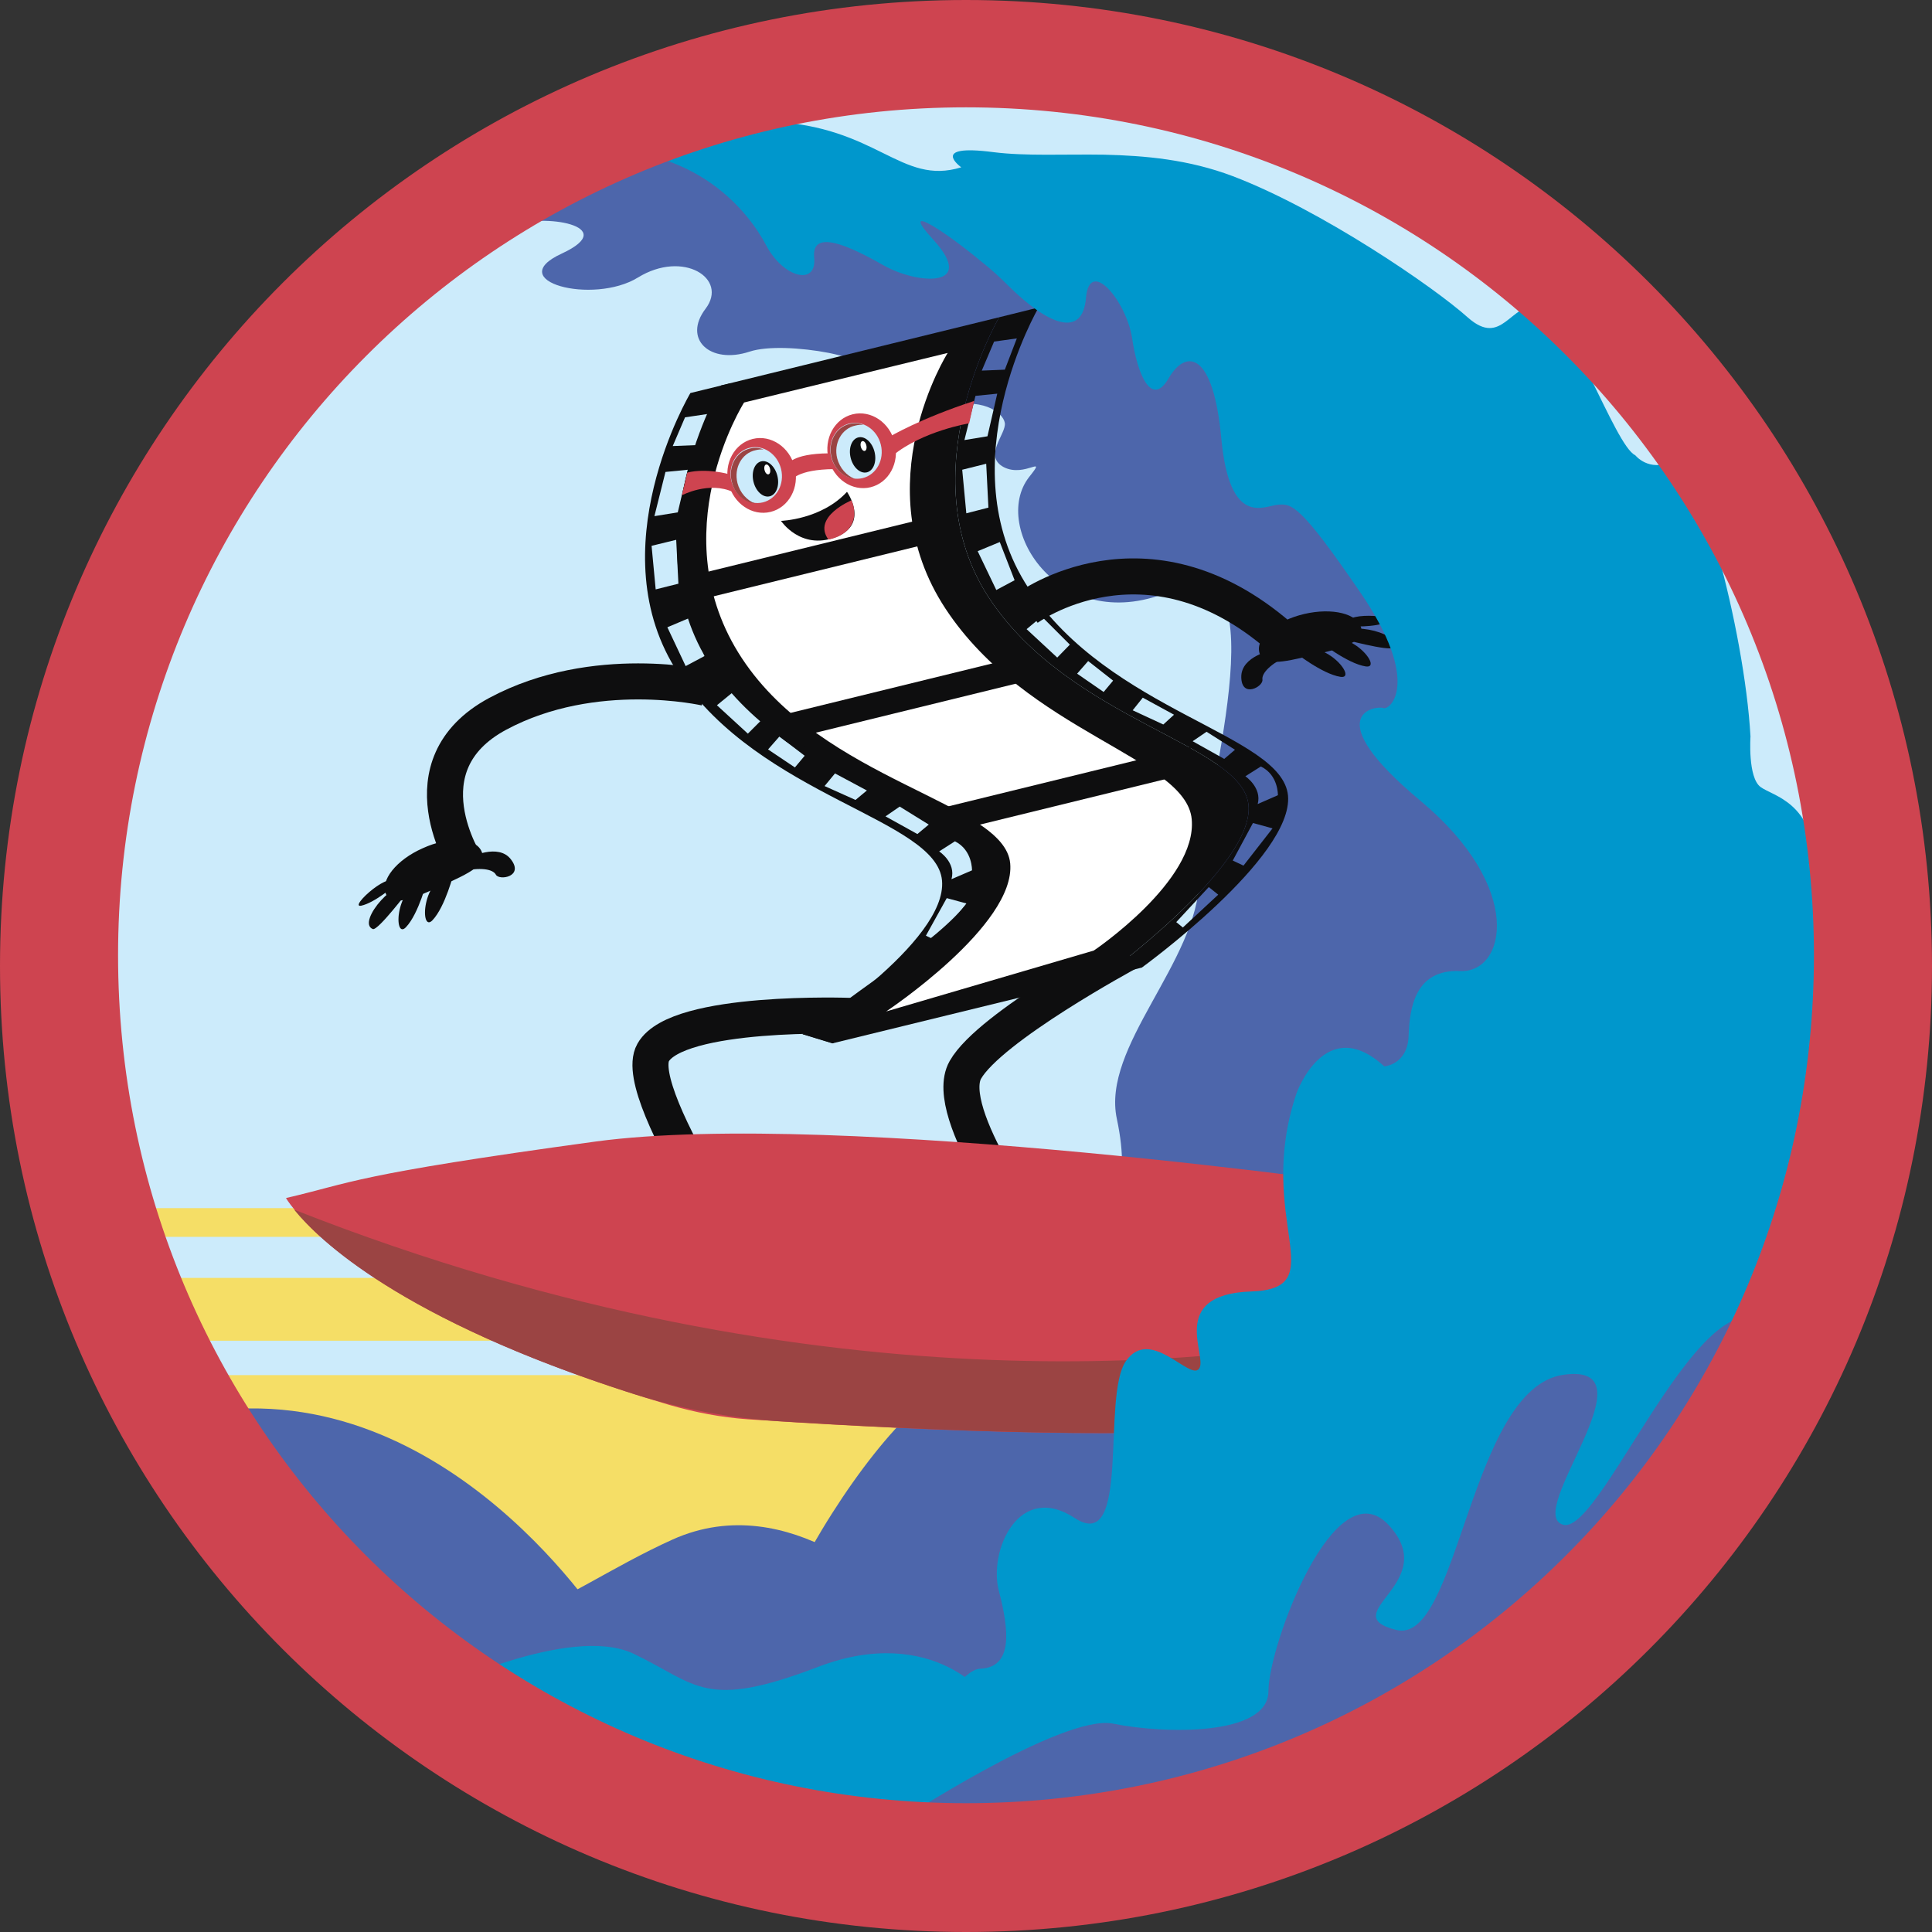
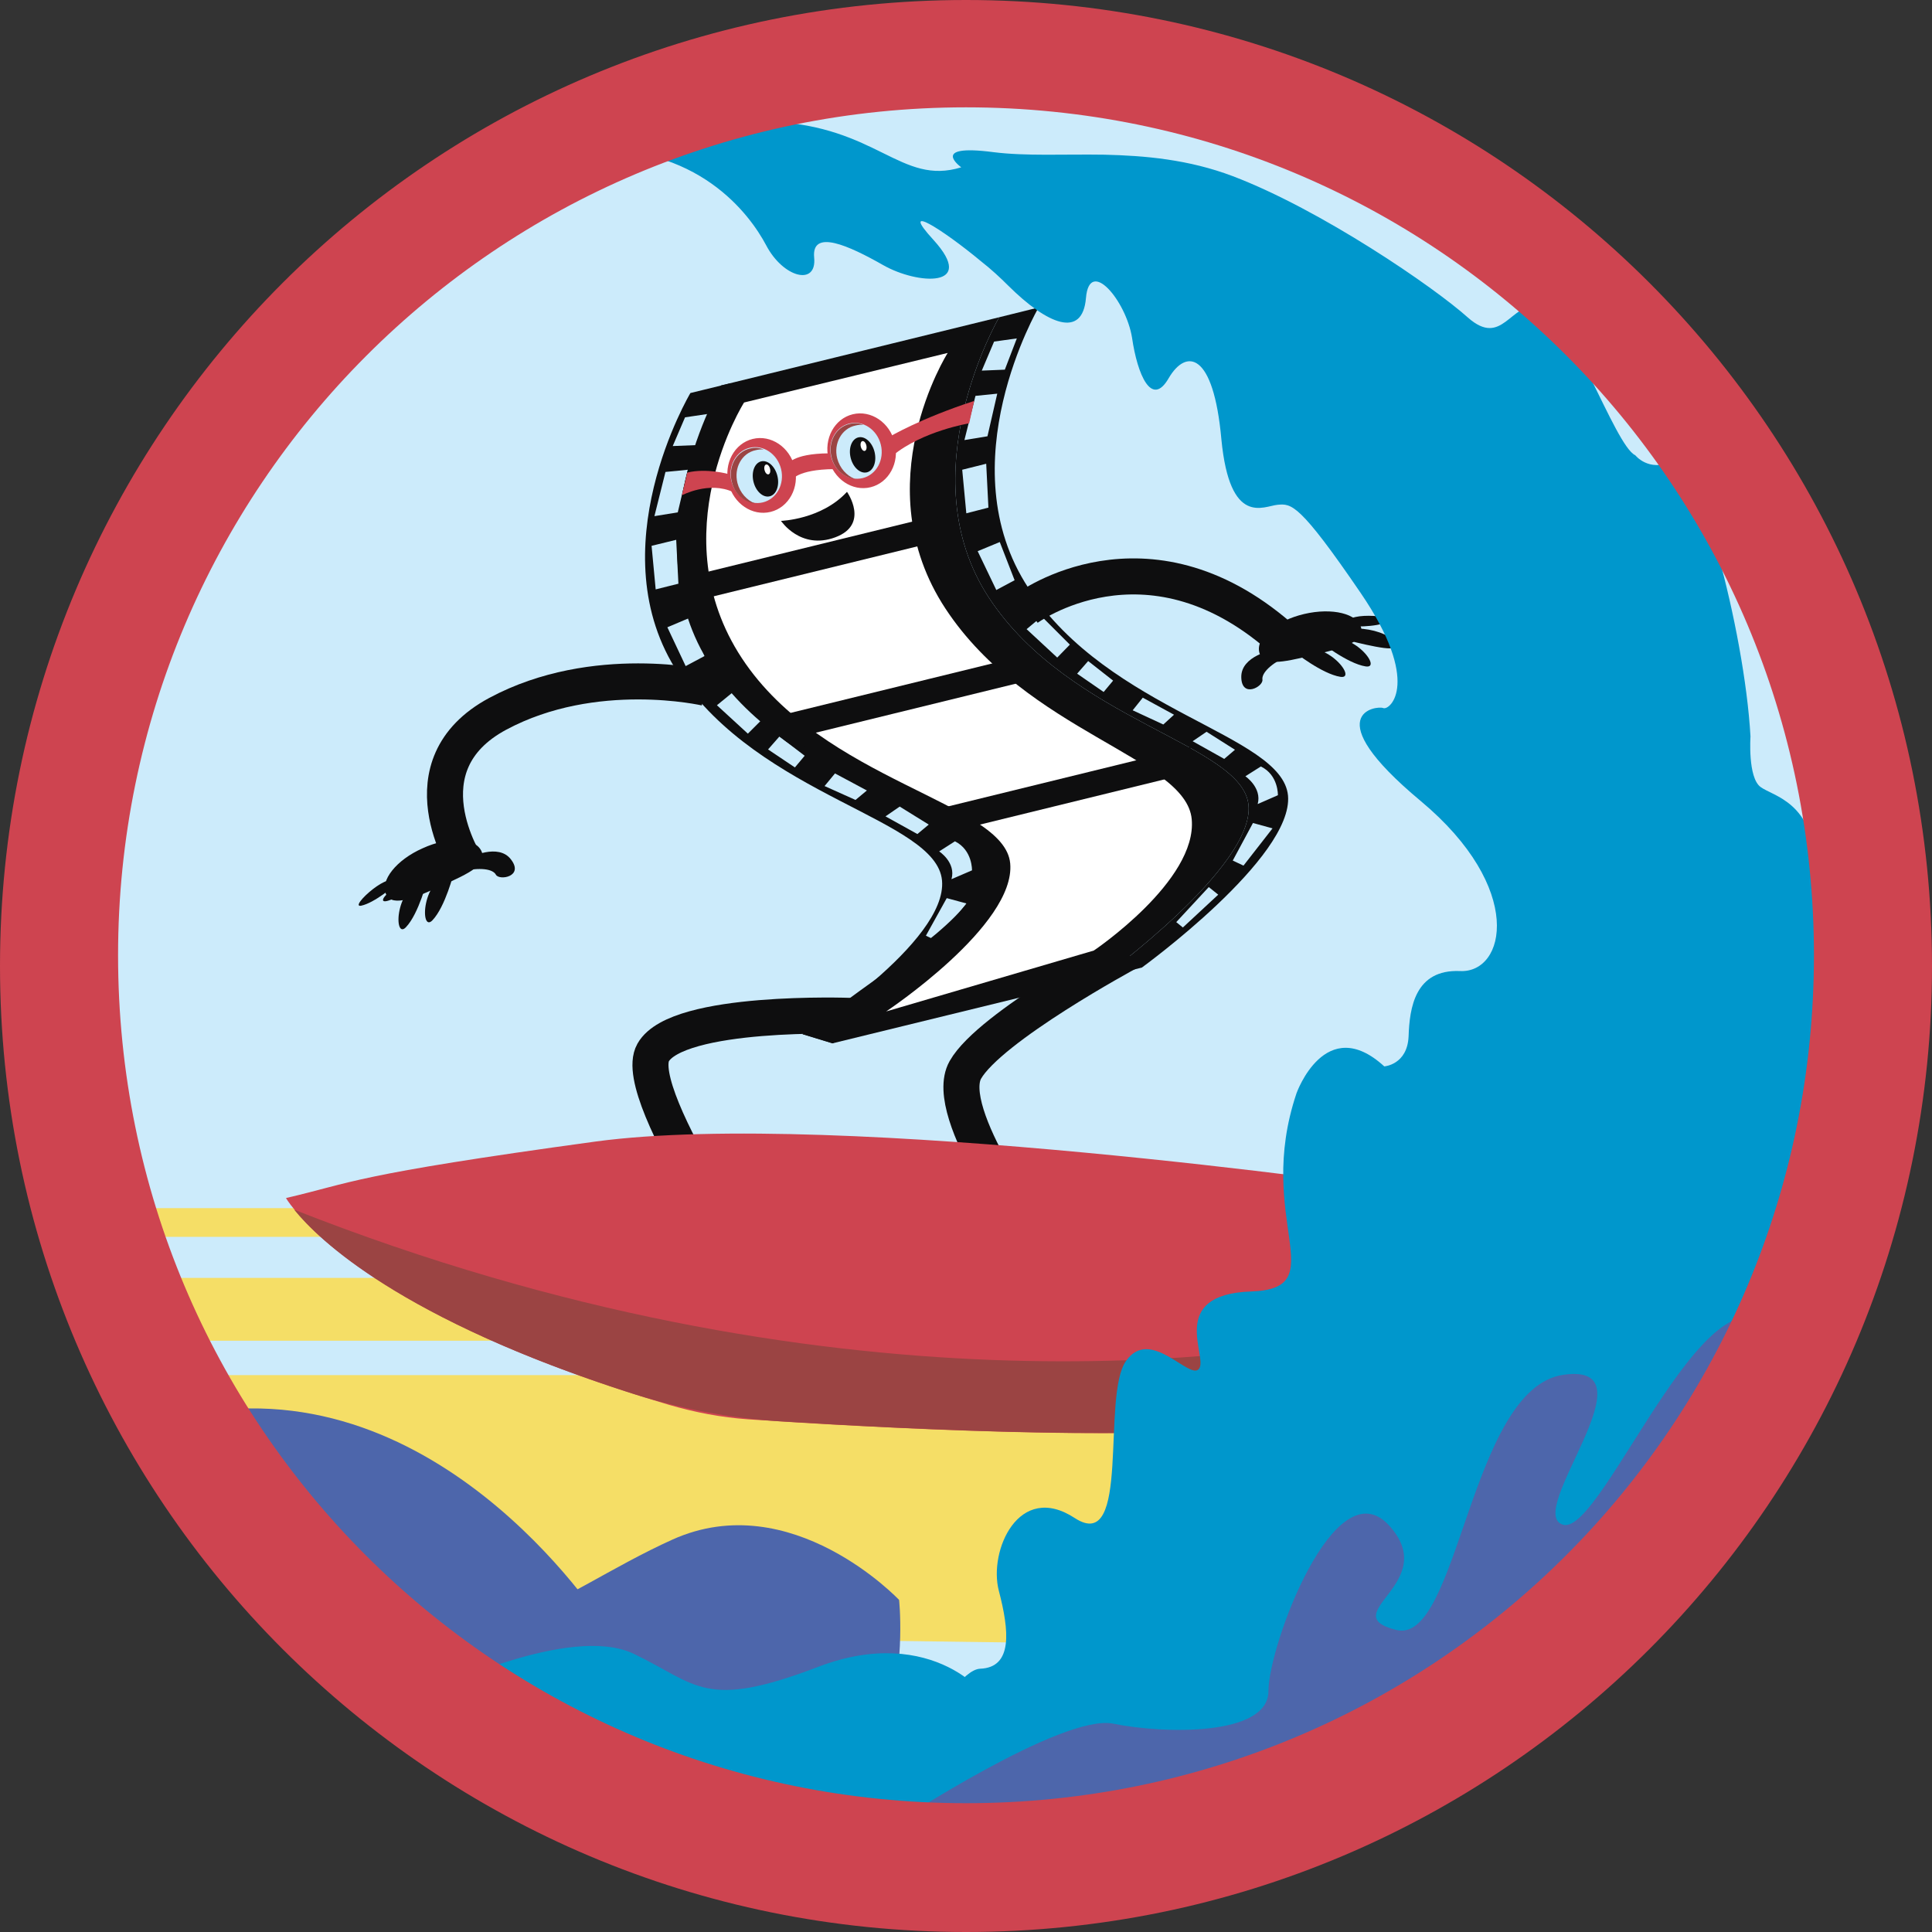
<svg xmlns="http://www.w3.org/2000/svg" version="1.1" id="Layer_1" x="0px" y="0px" viewBox="0 90 612 612" enable-background="new 0 90 612 612" xml:space="preserve">
  <rect x="0" y="90" width="612" height="612" fill="#333333" stroke="none" />
  <g>
    <g id="_x2E_svg_1989_">
      <path id="_x2E_svg_1_" fill="#CCEBFB" d="M23.8,396c0-155.9,126.3-282.2,282.2-282.2c155.8,0,282.2,126.3,282.2,282.2    c0,155.8-126.3,282.2-282.2,282.2C150.2,678.2,23.8,551.8,23.8,396z" />
    </g>
    <polygon id="_x2E_svg_2006_" fill="#F5DE66" points="401.8,611.4 107.3,607.4 64.8,525.6 401.8,525.6  " />
-     <path id="_x2E_svg_2005_" fill="#4D66AB" d="M507.6,419.2c-47.2,164.6-180.5,232.7-180.5,232.7s-22,12.7-44.9,20.1   c-24.3,7.8-49.5,9.8-50.1-15.9c-1.1-49.9,59.2-138.7,77.8-128.3c18.5,10.5,20-28.7,16.7-49.7c-3.3-21,12.8-22.1,24.2-6.7   c0,0,7.9-3.8,3-26.9c-5-23,25.5-49.6,26.2-76.2c0.5-22.3,27.1-107.2-8.4-91.4c-35.5,15.8-58.1-19.8-45.6-35.8   c5.9-7.4-1.3,0.3-8-3.1c-6.7-3.5,0.8-10.6,0.3-14c-0.5-3.3-7.4-8.7-20-4.7c-12.5,4.1-30.3-1.6-22-8.2c4.4-3.5-3.5-7.2-13.7-9.3   c-8.8-1.7-19.5-2.3-25.2-0.4c-12.5,4.1-21.2-4-13.9-13.6c7.3-9.6-7.1-18.7-21.4-9.9c-14.3,8.8-43.1,1.1-24.1-7.6   c18.9-8.8-6.1-12.8-16.2-8.8c-10,3.9-34.8-12.2,22-24.1c0.1-0.1,0.2-0.1,0.3-0.1c0,0,52.6-8.5,81.4,6.3c0,0,40.3,4.4,60.3,20.7   c0.5,0.3,1,0.8,1.5,1.2c19.4,17.1,2,0.2,2,0.2S554.7,254.6,507.6,419.2z" />
    <rect id="_x2E_svg_2004_" x="38.3" y="494.8" fill="#F5DE66" width="365.9" height="19.9" />
    <rect id="_x2E_svg_2001_" x="38.3" y="472.7" fill="#F5DE66" width="365.9" height="9.1" />
    <path id="_x2E_svg_2000_" fill="#4D66AB" d="M192.4,606.4c0,0-50.1-80.8-127.6-69.1C64.8,537.3,105.4,675.4,192.4,606.4z" />
    <g id="_x2E_svg_1999_">
      <g>
        <path fill="#0E0E0F" d="M316.5,190.5c0,0-29,49.7-3.2,88.9s80.4,46.2,82.2,65.7s-46.3,54.5-46.3,54.5l-85.5,20.9l-9.5-2.9     c0,0,3.8-3.1,15.1-11.5c17.3-12.8,42.1-28.3,40.9-40.1c-1.8-19.5-59.2-25.8-85-65s3.2-88.9,3.2-88.9L316.5,190.5z" />
        <path fill="#FFFFFF" d="M300.2,201.8c0,0-26.5,41.8-0.7,81s76.2,47.2,78,66.7c1.8,19.5-31,41.6-31,41.6l-65.8,19.3     c0,0,41.1-27.3,39.3-46.9c-1.8-19.5-59.2-25.8-85-65s0.7-81,0.7-81L300.2,201.8z" />
        <rect x="219.9" y="262.7" transform="matrix(0.971 -0.238 0.238 0.971 -55.99 69.383)" fill="#0E0E0F" width="79.2" height="8" />
        <rect x="249.1" y="306.7" transform="matrix(0.971 -0.238 0.238 0.971 -65.606 77.586)" fill="#0E0E0F" width="79.2" height="8" />
        <rect x="300" y="336.1" transform="matrix(0.971 -0.238 0.238 0.971 -71.152 90.541)" fill="#0E0E0F" width="79.2" height="8" />
        <path fill="#0E0E0F" d="M325.8,276.3c-25.8-39.2,3.2-88.9,3.2-88.9l-12.5,3.1c0,0-29,49.7-3.2,88.9s80.4,46.2,82.2,65.7     c1.8,19.5-46.3,54.5-46.3,54.5l12.5-3.1c0,0,48.1-34.9,46.3-54.5C406.1,322.5,351.5,315.6,325.8,276.3z M314.9,198.2l7.2-1     l-3.8,9.9l-7.3,0.3L314.9,198.2z M309,215.4l6.9-0.7l-3.1,13.5l-7.3,1.2L309,215.4z M306.1,252.6l-1.3-13.8l7.6-1.9l0.7,13.9     L306.1,252.6z M309.7,264.6l7-2.9l4.7,12.1l-5.8,3.1L309.7,264.6z M325.2,289.3l4.8-4l8.9,8.9l-4,4.1L325.2,289.3z M349.6,309.2     l-8.4-5.8l3.5-4l7.9,6.2L349.6,309.2z M368.5,319.5l-9.7-4.5l3.2-4l9.9,5.4L368.5,319.5z M387.8,330.4l-10-5.6l4.4-3l9,5.7     L387.8,330.4z M374.7,383.8l-2.1-1.7l10.3-11.1l3,2.4L374.7,383.8z M393.9,364.2l-3.4-1.6l6.4-11.9l6.2,1.7L393.9,364.2z      M404.8,341.9l-6.4,2.8c1.4-5.2-3.9-8.8-3.9-8.8l4.9-3.1C405,335.5,404.8,341.9,404.8,341.9z" />
        <path fill="#0E0E0F" d="M227.7,300.4c-26.1-39.2,3.7-89,3.7-89l-12.7,3.1c0,0-29.7,49.9-3.7,89s81.6,45.8,83.4,65.4     c1.8,19.5-44.1,48.7-44.1,48.7l9.5,2.9c0,0,49.2-35.2,47.4-54.7C309.3,346.2,253.7,339.5,227.7,300.4z M217,222.2l7.4-1.1     l-3.9,9.9l-7.4,0.3L217,222.2z M210.8,239.5l7.1-0.7l-3.2,13.5l-7.4,1.2L210.8,239.5z M207.7,276.7l-1.3-13.8l7.8-1.9l0.7,13.9     L207.7,276.7z M211.4,288.7l7.1-3l4.7,12.1l-6,3.2L211.4,288.7z M227.1,313.4l4.9-4l9,8.9l-4.1,4.1L227.1,313.4z M251.8,333.1     l-8.5-5.7l3.6-4.1l8,6.1L251.8,333.1z M271,343.4l-9.8-4.4l3.3-4l10.1,5.4L271,343.4z M290.6,354.2l-10.1-5.6l4.5-3.1l9.2,5.7     L290.6,354.2z M277,407.8l-2.2-1.7l10.6-11.2l3,2.4L277,407.8z M296.7,388l-3.4-1.6l6.6-11.9l6.3,1.7L296.7,388z M307.9,365.7     l-6.5,2.8c1.5-5.3-3.9-8.8-3.9-8.8l5-3.2C308.1,359.3,307.9,365.7,307.9,365.7z" />
        <ellipse transform="matrix(0.971 -0.238 0.238 0.971 -50.324 64.309)" fill="#CE4450" cx="241.3" cy="240.7" rx="10.8" ry="11.9" />
        <ellipse transform="matrix(0.971 -0.238 0.238 0.971 -50.358 63.896)" fill="#CCEBFB" cx="239.6" cy="240.6" rx="8.1" ry="8.9" />
        <ellipse transform="matrix(0.971 -0.238 0.238 0.971 -47.572 71.615)" fill="#CE4450" cx="273" cy="232.9" rx="10.8" ry="11.9" />
        <ellipse transform="matrix(0.971 -0.238 0.238 0.971 -47.606 71.201)" fill="#CCEBFB" cx="271.2" cy="232.9" rx="8.1" ry="8.9" />
        <path fill="#CE4450" d="M250.7,242.2c0,0,1.6-3.5,13.6-3.6l-1.7-5c-11.9,0.1-13.1,3.6-13.1,3.6L250.7,242.2z" />
        <ellipse transform="matrix(0.971 -0.238 0.238 0.971 -50.547 64.61)" fill="#0E0E0F" cx="242.5" cy="241.8" rx="3.9" ry="5.7" />
        <ellipse transform="matrix(0.971 -0.238 0.238 0.971 -47.867 71.726)" fill="#0E0E0F" cx="273.3" cy="234.2" rx="3.9" ry="5.7" />
        <path fill="#CE4450" d="M281.7,228.4c0,0,9.7-5.8,26.9-11.4c0,0-0.8,3.4-1.6,7.1c0,0-14.7,2.4-24.2,10.2L281.7,228.4z" />
        <path fill="#CE4450" d="M230.9,240.2c0,0-7-2-13.2-0.5l-1.7,7.2c0,0,8.6-4.6,16.3-1L230.9,240.2z" />
        <path fill="#9B4443" d="M233.6,243c0.8,3.1,3,5.5,5.6,6.5c-3.4-0.4-6.5-3-7.4-6.9c-1.2-4.8,1.4-9.5,5.7-10.5     c1.5-0.4,3-0.3,4.4,0.3c-0.8-0.1-1.7,0-2.5,0.2C235,233.5,232.4,238.2,233.6,243z" />
        <path fill="#9B4443" d="M265.2,235.2c0.8,3.1,3,5.5,5.6,6.5c-3.4-0.4-6.5-3-7.4-6.9c-1.2-4.8,1.4-9.5,5.7-10.5     c1.5-0.4,3-0.3,4.4,0.3c-0.8-0.1-1.7,0-2.5,0.2C266.6,225.7,264,230.5,265.2,235.2z" />
        <path id="_x2E_svg_1994_" fill="#0E0E0F" d="M247.4,255c0,0,12.8-0.4,20.9-9.2c0,0,7.3,10.3-3.7,14.4S247.4,255,247.4,255z" />
-         <path id="_x2E_svg_1993_" fill="#CD4450" d="M269.7,248.5c0,0-12.5,5.2-7.3,12.4c0,0,7.6-1,8.2-7.7     C270.6,253.2,270.8,250.6,269.7,248.5z" />
        <ellipse transform="matrix(0.971 -0.238 0.238 0.971 -49.832 64.683)" fill="#FFFFFF" cx="243.1" cy="238.8" rx="0.9" ry="1.6" />
        <ellipse transform="matrix(0.971 -0.238 0.238 0.971 -47.185 71.709)" fill="#FFFFFF" cx="273.6" cy="231.4" rx="0.9" ry="1.6" />
        <path fill="none" stroke="#0E0E0F" stroke-width="11.416" stroke-miterlimit="10" d="M269.3,411.8c0,0-54.7-2-62.4,11.6     c-7.7,13.6,39.3,79.9,39.3,79.9" />
        <path fill="none" stroke="#0E0E0F" stroke-width="11.416" stroke-miterlimit="10" d="M357.3,391.7c0,0-43.8,23.6-51.5,37.2     c-7.7,13.6,22.8,54.3,22.8,54.3" />
      </g>
      <g>
        <path fill="#CE4450" d="M90.6,469.5c0,0,0.7,1.3,2.7,3.7c0,0,0,0,0,0c7.9,9.8,36.3,37.4,118.6,61.8c8.2,2.4,16.6,4,25.1,4.6     c34,2.3,130.9,8,168.2,1c17.9-3.3,27.2-15.5,31.8-29c7.2-21,3.4-45.2,3.4-45.2s-174.6-25.2-251.7-14.8     C111.2,462.2,111.8,464.6,90.6,469.5z" />
        <path fill="#9B4443" d="M93.2,473.2c7.6,9.4,33.6,34.7,107,58.2c15.1,4.8,30.7,7.8,46.5,8.8c40,2.5,124.3,6.8,158.5,0.4     c17.9-3.3,27.2-15.5,31.8-29C397.5,520.2,263.4,540.3,93.2,473.2z" />
      </g>
      <path fill="none" stroke="#0E0E0F" stroke-width="11.416" stroke-miterlimit="10" d="M223.6,307.9c0,0-35.3-8.2-65.9,8.2    s-9.9,48-9.9,48" />
      <path fill="none" stroke="#0E0E0F" stroke-width="11.416" stroke-miterlimit="10" d="M325.3,282.7c0,0,37.6-27.9,80.1,9" />
      <path fill="#0E0E0F" d="M122.3,373.3c2,4.3,9.6,0.9,18-2.9c8.3-3.8,14.2-6.5,12.2-10.8c-2-4.3-10.3-4.7-18.6-0.9    C125.5,362.4,120.3,369,122.3,373.3z" />
      <path fill="#0E0E0F" d="M143.8,366.3c0,0-2.7,10.9-6.8,15.2C133,385.8,133.3,367.8,143.8,366.3z" />
      <path fill="#0E0E0F" d="M135.4,368.5c0,0-2.7,10.9-6.8,15.2C124.6,388,124.9,370.1,135.4,368.5z" />
-       <path fill="#0E0E0F" d="M129.4,372.1c0,0-9.7,12.8-11.3,12.2C112.6,382.1,126.8,366.3,129.4,372.1z" />
+       <path fill="#0E0E0F" d="M129.4,372.1C112.6,382.1,126.8,366.3,129.4,372.1z" />
      <path fill="#0E0E0F" d="M125,370.5c0,0-6.3,5.5-10.6,6.4C110.1,377.7,125,364.3,125,370.5z" />
      <path fill="#0E0E0F" d="M148.7,361.7c0,0,9.2-4.8,13.2,0.6c4.1,5.4-3.7,6.7-4.8,4.8c-1-1.9-5.2-2.4-10.7-1.1    C140.9,367.3,148.7,361.7,148.7,361.7z" />
      <path fill="#0E0E0F" d="M431.2,289c1.1,4.6-7.1,6.6-16,8.7c-8.9,2.1-15.2,3.5-16.3-1.1c-1.1-4.6,5.3-10,14.2-12.1    S430.2,284.4,431.2,289z" />
      <path fill="#0E0E0F" d="M410,296.5c0,0,8.8,7,14.6,7.9S419.2,291.3,410,296.5z" />
      <path fill="#0E0E0F" d="M418,293.2c0,0,8.8,7,14.6,7.9C438.4,302,427.2,288,418,293.2z" />
      <path fill="#0E0E0F" d="M424.9,292.3c0,0,15.5,4.2,16.4,2.8C444.2,290,423.4,286.1,424.9,292.3z" />
      <path fill="#0E0E0F" d="M427.4,288.4c0,0,8.3,0.5,12.3-1.5C443.6,285,423.6,283.4,427.4,288.4z" />
      <path fill="#0E0E0F" d="M403.3,295.9c0,0-10.2,1.8-10.1,8.6c0.1,6.8,7,3,6.7,0.8c-0.3-2.1,2.7-5.1,7.8-7.4    S403.3,295.9,403.3,295.9z" />
    </g>
    <path id="_x2E_svg_1998_" fill="#0097CC" d="M502.9,582.5c-126.6,107.1-193.7,134.8-220.6,89.6c-1.2-2-2.3-4.2-3.3-6.5   c0,0,21.1-46.6,31.5-47c10.4-0.4,9.2-12.1,5.9-24.7c-3.3-12.6,6.3-34.7,24.1-23c17.9,11.6,8.3-38.8,16.2-49.8   c7.7-11,20.2,6.3,23.1,2.5c3-3.7-10.2-23.6,16.5-24.5c26.6-0.9,0.9-22.7,14.4-62.8c0,0,9.1-25.6,27.8-8.5c0,0,7.3-0.5,7.7-9.5   c0.3-9,2-21.3,16.3-20.7c14.4,0.7,20.7-26.2-12.5-53.9c-33.2-27.7-13.9-30.3-11.8-29.4c2.1,0.8,12.2-8.1-7.2-36.5   c-19.4-28.4-21.9-28.3-26.3-27.9c-4.4,0.4-15.1,7.1-17.8-20.7c-2.5-27.9-11.2-28.8-16.7-19.4c-5.4,9.4-9.9-1.1-11.6-12.8   c-1.9-11.8-13.5-25.6-14.6-12.6c-1.1,13-12.2,8.4-24.6-3.9c-2.5-2.5-5.4-5.2-8.6-7.7c-12.4-10.3-26.3-19-15.1-6.8   c13.9,15.3-5,14.2-15.9,8c-10.9-6.2-22.8-11.6-21.9-2.4c0.9,9.1-9.8,6.4-15.2-3.9c-5.2-9.8-21.6-32.3-58.5-30.3c-2,0-4,0.2-6.1,0.4   c0,0,32.1-10.8,66-9.3c33.9,1.5,41.2,20.4,60.4,14.5c0,0-10.5-7.5,10.2-4.8c10.3,1.3,22.3,0.6,35.1,0.8c12.9,0.3,26.7,1.5,40.7,6.8   c27.9,10.6,63.7,35.1,74.5,44.8c10.9,9.6,13.3-4.8,22.6-3.8c9.3,1,23.9,44.5,30.4,47.4c0,0,4.2,5.4,11.7,2   c7.6-3.6,22.9,53.1,24.8,87.1c0,0-0.9,13,3.2,16c4.1,3,16.7,4.7,17.5,25.4C575.9,385.4,635.2,470.7,502.9,582.5z" />
    <path id="_x2E_svg_1997_" fill="#4D66AB" d="M283.9,667.4c0,0,52.6-34.6,68.7-31.4c16.1,3.3,49.2,4,49.2-10.3s21-71,38.1-52.6   c17,18.4-17.5,28.1,2.3,33.2c19.8,5.2,23.3-76.5,53-80.8s-12.8,44,0,47.5c12.8,3.5,48.5-92.8,68.9-58.5   C584.4,549,398.8,725.3,283.9,667.4z" />
    <path id="_x2E_svg_1996_" fill="#4D66AB" d="M284.8,596.8c0,0-34.1-36.1-71.8-19.1s-68.6,47.8-105.2,19.1s60.1,87.3,122.8,81.4   S284.8,596.8,284.8,596.8z" />
    <path id="_x2E_svg_1995_" fill="#0097CC" d="M313.4,630.8c1.3-3.1-18.1-26.6-54.2-12.8s-38.2,5.6-58.4-4.1   c-20.2-9.7-63.8,11.8-63.8,11.8S269.9,734.9,313.4,630.8z" />
    <path id="_x2E_svg_1988_" fill="#CE4450" d="M0,396c0,169.2,136.9,306,306,306s306-136.8,306-306S475.2,90,306,90S0,226.9,0,396z    M37.4,392.6C37.4,244.7,157.2,124,306,124s268.6,119.9,268.6,268.6S454.8,661.2,306,661.2S37.4,541.4,37.4,392.6z" />
  </g>
</svg>